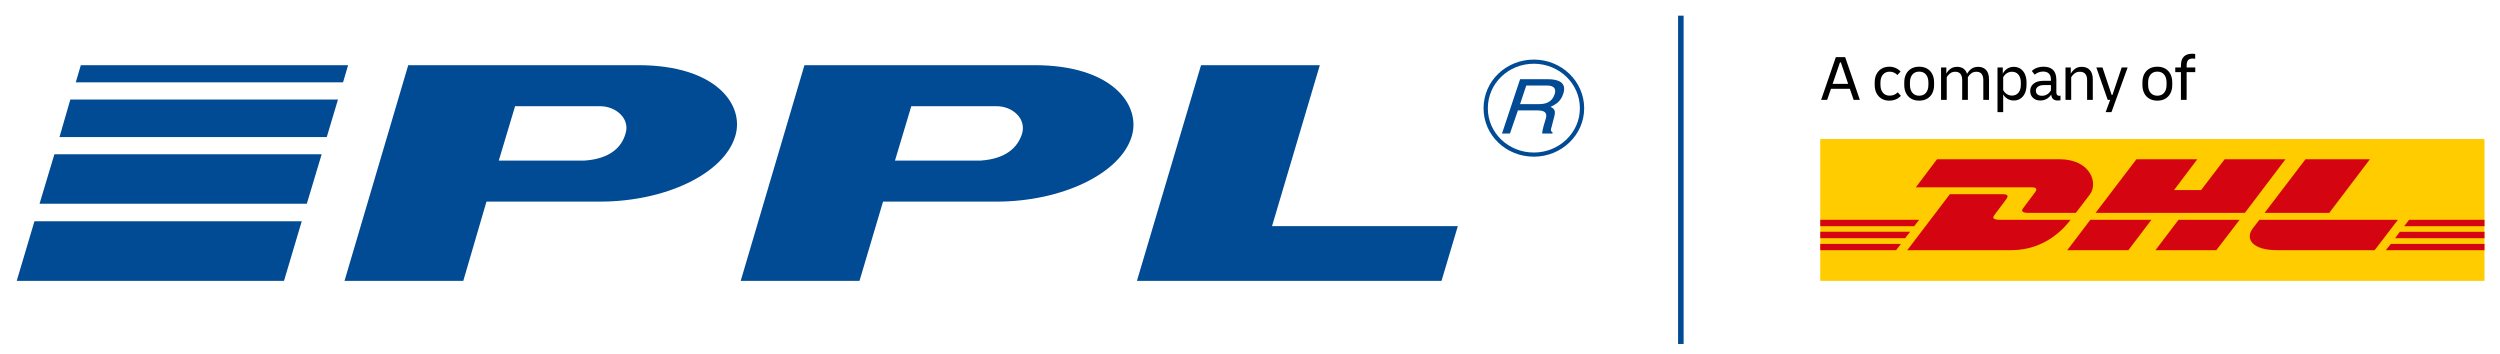
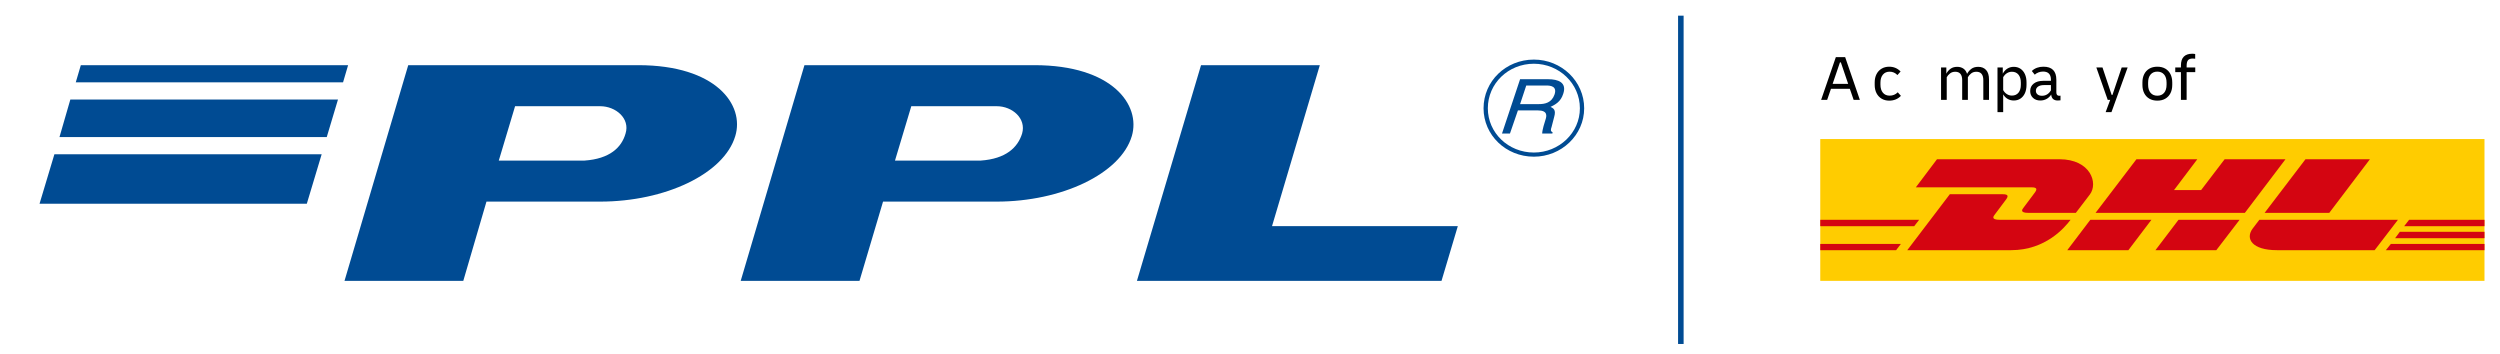
<svg xmlns="http://www.w3.org/2000/svg" width="254" height="36" viewBox="0 0 254 36" fill="none">
  <path fill-rule="evenodd" clip-rule="evenodd" d="M148.114 22.977L146.458 28.535H115.512L122.025 6.621H134.094L129.237 22.977H148.114Z" fill="#004B93" />
  <path fill-rule="evenodd" clip-rule="evenodd" d="M59.397 16.314H50.677L52.332 10.791H60.98C62.562 10.791 64.034 12.038 63.555 13.57C63.151 14.995 61.937 16.136 59.397 16.314ZM64.843 6.621H41.477L35.002 28.535H47.07L49.425 20.483H60.98C67.566 20.483 73.565 17.668 74.705 13.819C75.661 10.685 72.791 6.621 64.843 6.621Z" fill="#004B93" />
  <path fill-rule="evenodd" clip-rule="evenodd" d="M99.651 16.314H90.931L92.587 10.791H101.271C102.853 10.791 104.288 12.038 103.846 13.57C103.405 14.995 102.19 16.136 99.651 16.314ZM105.097 6.621H81.732L75.256 28.535H87.325L89.717 20.483H101.271C107.821 20.483 113.854 17.668 114.995 13.819C115.916 10.685 113.046 6.621 105.097 6.621Z" fill="#004B93" />
-   <path fill-rule="evenodd" clip-rule="evenodd" d="M28.855 28.535L30.658 22.478H3.502L1.699 28.535H28.855Z" fill="#004B93" />
  <path fill-rule="evenodd" clip-rule="evenodd" d="M33.198 13.926L34.339 10.114H7.146L6.043 13.926H33.198Z" fill="#004B93" />
  <path fill-rule="evenodd" clip-rule="evenodd" d="M31.173 20.697L32.682 15.673H5.527L4.018 20.697H31.173Z" fill="#004B93" />
  <path fill-rule="evenodd" clip-rule="evenodd" d="M34.853 8.368L35.368 6.621H8.212L7.697 8.368H34.853Z" fill="#004B93" />
  <path d="M155.839 15.497H155.841V15.919H155.839M152.526 14.183C153.369 14.994 154.538 15.497 155.839 15.497V15.919C154.419 15.918 153.142 15.37 152.219 14.481L152.526 14.183ZM151.164 11.005C151.164 12.247 151.683 13.371 152.526 14.183L152.219 14.481C151.296 13.592 150.729 12.363 150.729 11.005H151.164ZM151.164 11.005H150.729L150.729 11.004H151.164V11.005ZM151.164 11.004H150.729V11.003H151.164V11.004ZM152.526 7.796C151.683 8.612 151.164 9.744 151.164 11.003H150.729C150.729 9.627 151.296 8.39 152.218 7.497L152.526 7.796ZM155.84 6.476C154.539 6.477 153.369 6.978 152.526 7.796L152.218 7.497C153.141 6.604 154.419 6.055 155.84 6.054V6.476ZM155.841 6.476H155.84V6.054H155.841V6.476ZM155.842 6.476H155.84V6.054H155.842V6.476ZM159.141 7.795C158.294 6.978 157.125 6.477 155.842 6.476V6.054C157.244 6.055 158.521 6.604 159.448 7.496L159.141 7.795ZM160.516 11.004C160.516 9.744 159.989 8.612 159.141 7.795L159.448 7.496C160.375 8.39 160.952 9.628 160.952 11.004L160.516 11.004ZM160.516 11.004L160.952 11.004L160.952 11.004H160.516V11.004ZM160.516 11.004L160.952 11.004L160.952 11.005H160.516V11.004ZM159.142 14.182C159.989 13.37 160.516 12.247 160.516 11.005H160.952C160.952 12.363 160.375 13.592 159.448 14.48L159.142 14.182ZM155.841 15.497C157.125 15.497 158.294 14.994 159.142 14.182L159.448 14.48C158.521 15.37 157.243 15.918 155.841 15.919V15.497ZM155.841 15.497L155.841 15.497V15.918H155.841L155.841 15.497Z" fill="#004B93" />
  <path fill-rule="evenodd" clip-rule="evenodd" d="M154.441 10.577H156.355C156.98 10.577 157.642 10.435 157.937 9.614C158.23 8.76 157.532 8.689 157.126 8.689H155.067L154.441 10.577ZM153.411 13.57H152.602L154.441 8.047H157.275C158.305 8.047 159.225 8.368 158.82 9.544C158.562 10.363 157.974 10.647 157.532 10.862C157.826 11.005 158.121 11.147 157.9 11.896L157.642 12.893C157.532 13.214 157.532 13.32 157.753 13.463L157.716 13.57H156.686C156.686 13.214 156.942 12.394 157.016 12.18C157.164 11.753 157.238 11.218 156.245 11.218H154.22L153.411 13.57Z" fill="#004B93" />
  <path d="M252.424 14.127H184.938V28.535H252.424V14.127Z" fill="#FFCC00" />
  <path fill-rule="evenodd" clip-rule="evenodd" d="M196.799 16.179L194.648 19.033H206.413C206.992 19.033 206.992 19.244 206.701 19.616C206.413 20.015 205.905 20.693 205.614 21.068C205.445 21.278 205.179 21.628 206.099 21.628H210.905C210.905 21.628 211.677 20.624 212.33 19.758C213.2 18.612 212.403 16.179 209.237 16.179L196.799 16.179Z" fill="#D40511" />
  <path fill-rule="evenodd" clip-rule="evenodd" d="M193.779 25.417L198.103 19.733H203.488C204.068 19.733 204.068 19.945 203.778 20.318C203.488 20.716 202.981 21.371 202.691 21.769C202.523 21.98 202.257 22.33 203.175 22.33H210.371C209.767 23.125 207.836 25.417 204.334 25.417L193.779 25.417Z" fill="#D40511" />
  <path fill-rule="evenodd" clip-rule="evenodd" d="M218.586 22.329L216.243 25.417H210.035L212.379 22.329H218.586Z" fill="#D40511" />
  <path fill-rule="evenodd" clip-rule="evenodd" d="M232.206 16.179H226.023L223.633 19.313H220.879L223.246 16.179H217.062L212.908 21.628H228.076L232.206 16.179Z" fill="#D40511" />
-   <path fill-rule="evenodd" clip-rule="evenodd" d="M184.939 23.547H194.069L193.561 24.201H184.939" fill="#D40511" />
  <path fill-rule="evenodd" clip-rule="evenodd" d="M184.939 22.329H194.988L194.479 22.985H184.939" fill="#D40511" />
  <path fill-rule="evenodd" clip-rule="evenodd" d="M184.939 24.786H193.127L192.645 25.418H184.939" fill="#D40511" />
  <path fill-rule="evenodd" clip-rule="evenodd" d="M227.545 22.329L225.178 25.417H218.994L221.338 22.329H227.545Z" fill="#D40511" />
  <path fill-rule="evenodd" clip-rule="evenodd" d="M252.424 24.202H243.342L243.825 23.548H252.424" fill="#D40511" />
  <path fill-rule="evenodd" clip-rule="evenodd" d="M252.425 25.417H242.4L242.909 24.786H252.425" fill="#D40511" />
  <path fill-rule="evenodd" clip-rule="evenodd" d="M244.768 22.329H252.424V22.985H244.26L244.768 22.329Z" fill="#D40511" />
  <path fill-rule="evenodd" clip-rule="evenodd" d="M240.783 16.179L236.653 21.628H230.084L234.237 16.179H240.783Z" fill="#D40511" />
  <path fill-rule="evenodd" clip-rule="evenodd" d="M243.632 22.329L241.265 25.417H231.338C228.802 25.417 228.101 24.249 228.874 23.219C229.091 22.939 229.551 22.329 229.551 22.329H243.632Z" fill="#D40511" />
  <path d="M185.027 10.146L186.522 5.803H187.467L188.962 10.146H188.33L187.942 9.02H186.026L185.639 10.146H185.027ZM186.937 6.342L186.196 8.52H187.773L187.032 6.342H186.937Z" fill="black" />
  <path d="M191.943 10.225C191.649 10.225 191.391 10.158 191.169 10.024C190.947 9.89 190.775 9.704 190.652 9.465C190.53 9.226 190.469 8.946 190.469 8.626V8.376C190.469 8.055 190.53 7.776 190.652 7.537C190.775 7.298 190.947 7.111 191.169 6.977C191.391 6.844 191.649 6.777 191.943 6.777C192.401 6.777 192.786 6.939 193.099 7.264L192.779 7.625C192.557 7.397 192.292 7.283 191.984 7.283C191.694 7.283 191.467 7.383 191.301 7.583C191.136 7.782 191.053 8.053 191.053 8.395V8.606C191.053 8.948 191.136 9.219 191.301 9.419C191.467 9.618 191.694 9.718 191.984 9.718C192.315 9.718 192.591 9.604 192.813 9.376L193.132 9.738C192.824 10.062 192.428 10.225 191.943 10.225Z" fill="black" />
-   <path d="M194.988 10.225C194.671 10.225 194.399 10.158 194.173 10.024C193.946 9.89 193.773 9.704 193.653 9.465C193.533 9.226 193.473 8.946 193.473 8.626V8.376C193.473 8.055 193.533 7.776 193.653 7.537C193.773 7.298 193.946 7.111 194.173 6.977C194.399 6.844 194.671 6.777 194.988 6.777C195.305 6.777 195.577 6.844 195.803 6.977C196.03 7.111 196.203 7.298 196.323 7.537C196.443 7.776 196.503 8.055 196.503 8.376V8.626C196.503 8.946 196.443 9.226 196.323 9.465C196.203 9.704 196.03 9.89 195.803 10.024C195.577 10.158 195.305 10.225 194.988 10.225ZM194.988 9.724C195.278 9.724 195.507 9.627 195.674 9.432C195.842 9.236 195.926 8.961 195.926 8.606V8.395C195.926 8.04 195.842 7.765 195.674 7.57C195.507 7.374 195.278 7.277 194.988 7.277C194.698 7.277 194.469 7.374 194.302 7.57C194.134 7.765 194.05 8.04 194.05 8.395V8.606C194.05 8.961 194.134 9.236 194.302 9.432C194.469 9.627 194.698 9.724 194.988 9.724Z" fill="black" />
  <path d="M197.211 10.146V6.856H197.748V7.487C197.847 7.29 197.988 7.124 198.169 6.991C198.35 6.857 198.579 6.79 198.855 6.79C199.1 6.79 199.309 6.85 199.484 6.971C199.658 7.091 199.782 7.27 199.854 7.507C199.958 7.31 200.101 7.141 200.282 7C200.463 6.86 200.699 6.79 200.989 6.79C201.324 6.79 201.59 6.897 201.787 7.112C201.984 7.327 202.083 7.648 202.083 8.073V10.146H201.505V8.145C201.505 7.86 201.445 7.646 201.325 7.504C201.205 7.361 201.032 7.29 200.805 7.29C200.592 7.29 200.413 7.347 200.269 7.461C200.124 7.575 200.013 7.704 199.936 7.849V10.146H199.358V8.145C199.358 7.86 199.298 7.646 199.178 7.504C199.058 7.361 198.885 7.29 198.658 7.29C198.445 7.29 198.266 7.347 198.121 7.461C197.976 7.575 197.865 7.704 197.788 7.849V10.146H197.211Z" fill="black" />
  <path d="M202.945 11.396V6.856H203.482V7.487C203.6 7.264 203.755 7.091 203.947 6.971C204.14 6.85 204.359 6.79 204.603 6.79C204.861 6.79 205.088 6.856 205.283 6.987C205.477 7.119 205.628 7.303 205.735 7.54C205.841 7.777 205.894 8.055 205.894 8.376V8.626C205.894 8.946 205.841 9.224 205.735 9.461C205.628 9.698 205.477 9.882 205.283 10.014C205.088 10.146 204.861 10.211 204.603 10.211C204.372 10.211 204.164 10.158 203.978 10.05C203.792 9.943 203.641 9.788 203.523 9.586V11.396L202.945 11.396ZM204.413 7.29C204.227 7.29 204.056 7.339 203.9 7.438C203.744 7.537 203.618 7.674 203.523 7.849V9.152C203.618 9.328 203.744 9.465 203.9 9.563C204.056 9.662 204.227 9.711 204.413 9.711C204.694 9.711 204.915 9.614 205.076 9.419C205.236 9.223 205.317 8.952 205.317 8.606V8.395C205.317 8.049 205.236 7.778 205.076 7.583C204.915 7.388 204.694 7.29 204.413 7.29Z" fill="black" />
  <path d="M207.294 10.211C206.99 10.211 206.743 10.123 206.553 9.945C206.363 9.767 206.268 9.536 206.268 9.251C206.268 8.931 206.388 8.677 206.628 8.491C206.868 8.304 207.194 8.211 207.606 8.211H208.374V8.106C208.374 7.549 208.107 7.27 207.572 7.27C207.418 7.27 207.267 7.298 207.117 7.352C206.968 7.407 206.838 7.485 206.73 7.586L206.431 7.211C206.743 6.921 207.137 6.777 207.613 6.777C208.487 6.777 208.925 7.22 208.925 8.106V9.382C208.925 9.615 209.02 9.731 209.21 9.731C209.228 9.731 209.247 9.73 209.268 9.728C209.288 9.726 209.314 9.722 209.346 9.718V10.192C209.269 10.205 209.176 10.211 209.067 10.211C208.659 10.211 208.437 10.01 208.401 9.606C208.279 9.799 208.123 9.948 207.932 10.053C207.742 10.159 207.529 10.211 207.294 10.211ZM207.464 9.731C207.853 9.731 208.157 9.547 208.374 9.178V8.645H207.661C207.407 8.645 207.208 8.697 207.063 8.8C206.918 8.903 206.845 9.045 206.845 9.224C206.845 9.378 206.901 9.501 207.012 9.593C207.123 9.685 207.273 9.731 207.464 9.731Z" fill="black" />
-   <path d="M209.855 10.146V6.856H210.392V7.487C210.496 7.294 210.639 7.13 210.82 6.994C211.001 6.858 211.232 6.79 211.513 6.79C211.853 6.79 212.124 6.897 212.325 7.112C212.527 7.327 212.628 7.648 212.628 8.073V10.146H212.05V8.145C212.05 7.86 211.987 7.646 211.86 7.504C211.733 7.361 211.554 7.29 211.323 7.29C211.106 7.29 210.923 7.347 210.776 7.461C210.629 7.575 210.514 7.704 210.433 7.849V10.146L209.855 10.146Z" fill="black" />
  <path d="M213.933 11.396L214.395 10.146H214.143L212.988 6.855H213.613L214.544 9.645H214.626L215.564 6.855H216.168L214.524 11.396H213.933Z" fill="black" />
  <path d="M219.185 10.225C218.868 10.225 218.596 10.158 218.37 10.024C218.143 9.89 217.97 9.704 217.85 9.465C217.73 9.226 217.67 8.946 217.67 8.626V8.376C217.67 8.055 217.73 7.776 217.85 7.537C217.97 7.298 218.143 7.111 218.37 6.977C218.596 6.844 218.868 6.777 219.185 6.777C219.502 6.777 219.774 6.844 220.001 6.977C220.227 7.111 220.4 7.298 220.52 7.537C220.64 7.776 220.701 8.055 220.701 8.376V8.626C220.701 8.946 220.64 9.226 220.52 9.465C220.4 9.704 220.227 9.89 220.001 10.024C219.774 10.158 219.502 10.225 219.185 10.225ZM219.185 9.724C219.475 9.724 219.704 9.627 219.872 9.432C220.039 9.236 220.123 8.961 220.123 8.606V8.395C220.123 8.04 220.039 7.765 219.872 7.57C219.704 7.374 219.475 7.277 219.185 7.277C218.895 7.277 218.666 7.374 218.499 7.57C218.331 7.765 218.248 8.04 218.248 8.395V8.606C218.248 8.961 218.331 9.236 218.499 9.432C218.666 9.627 218.895 9.724 219.185 9.724Z" fill="black" />
  <path d="M221.583 10.146V7.329H221.006V6.855H221.583V6.665C221.583 6.248 221.682 5.943 221.879 5.75C222.076 5.557 222.356 5.46 222.718 5.46C222.782 5.46 222.839 5.463 222.892 5.467C222.944 5.471 222.99 5.478 223.031 5.487V5.967C222.931 5.954 222.85 5.947 222.786 5.947C222.551 5.947 222.387 6.007 222.297 6.125C222.206 6.243 222.161 6.43 222.161 6.684V6.855H223.038V7.329H222.161V10.146L221.583 10.146Z" fill="black" />
  <path d="M171.055 1.592H170.492V34.948H171.055V1.592Z" fill="#004B93" />
</svg>